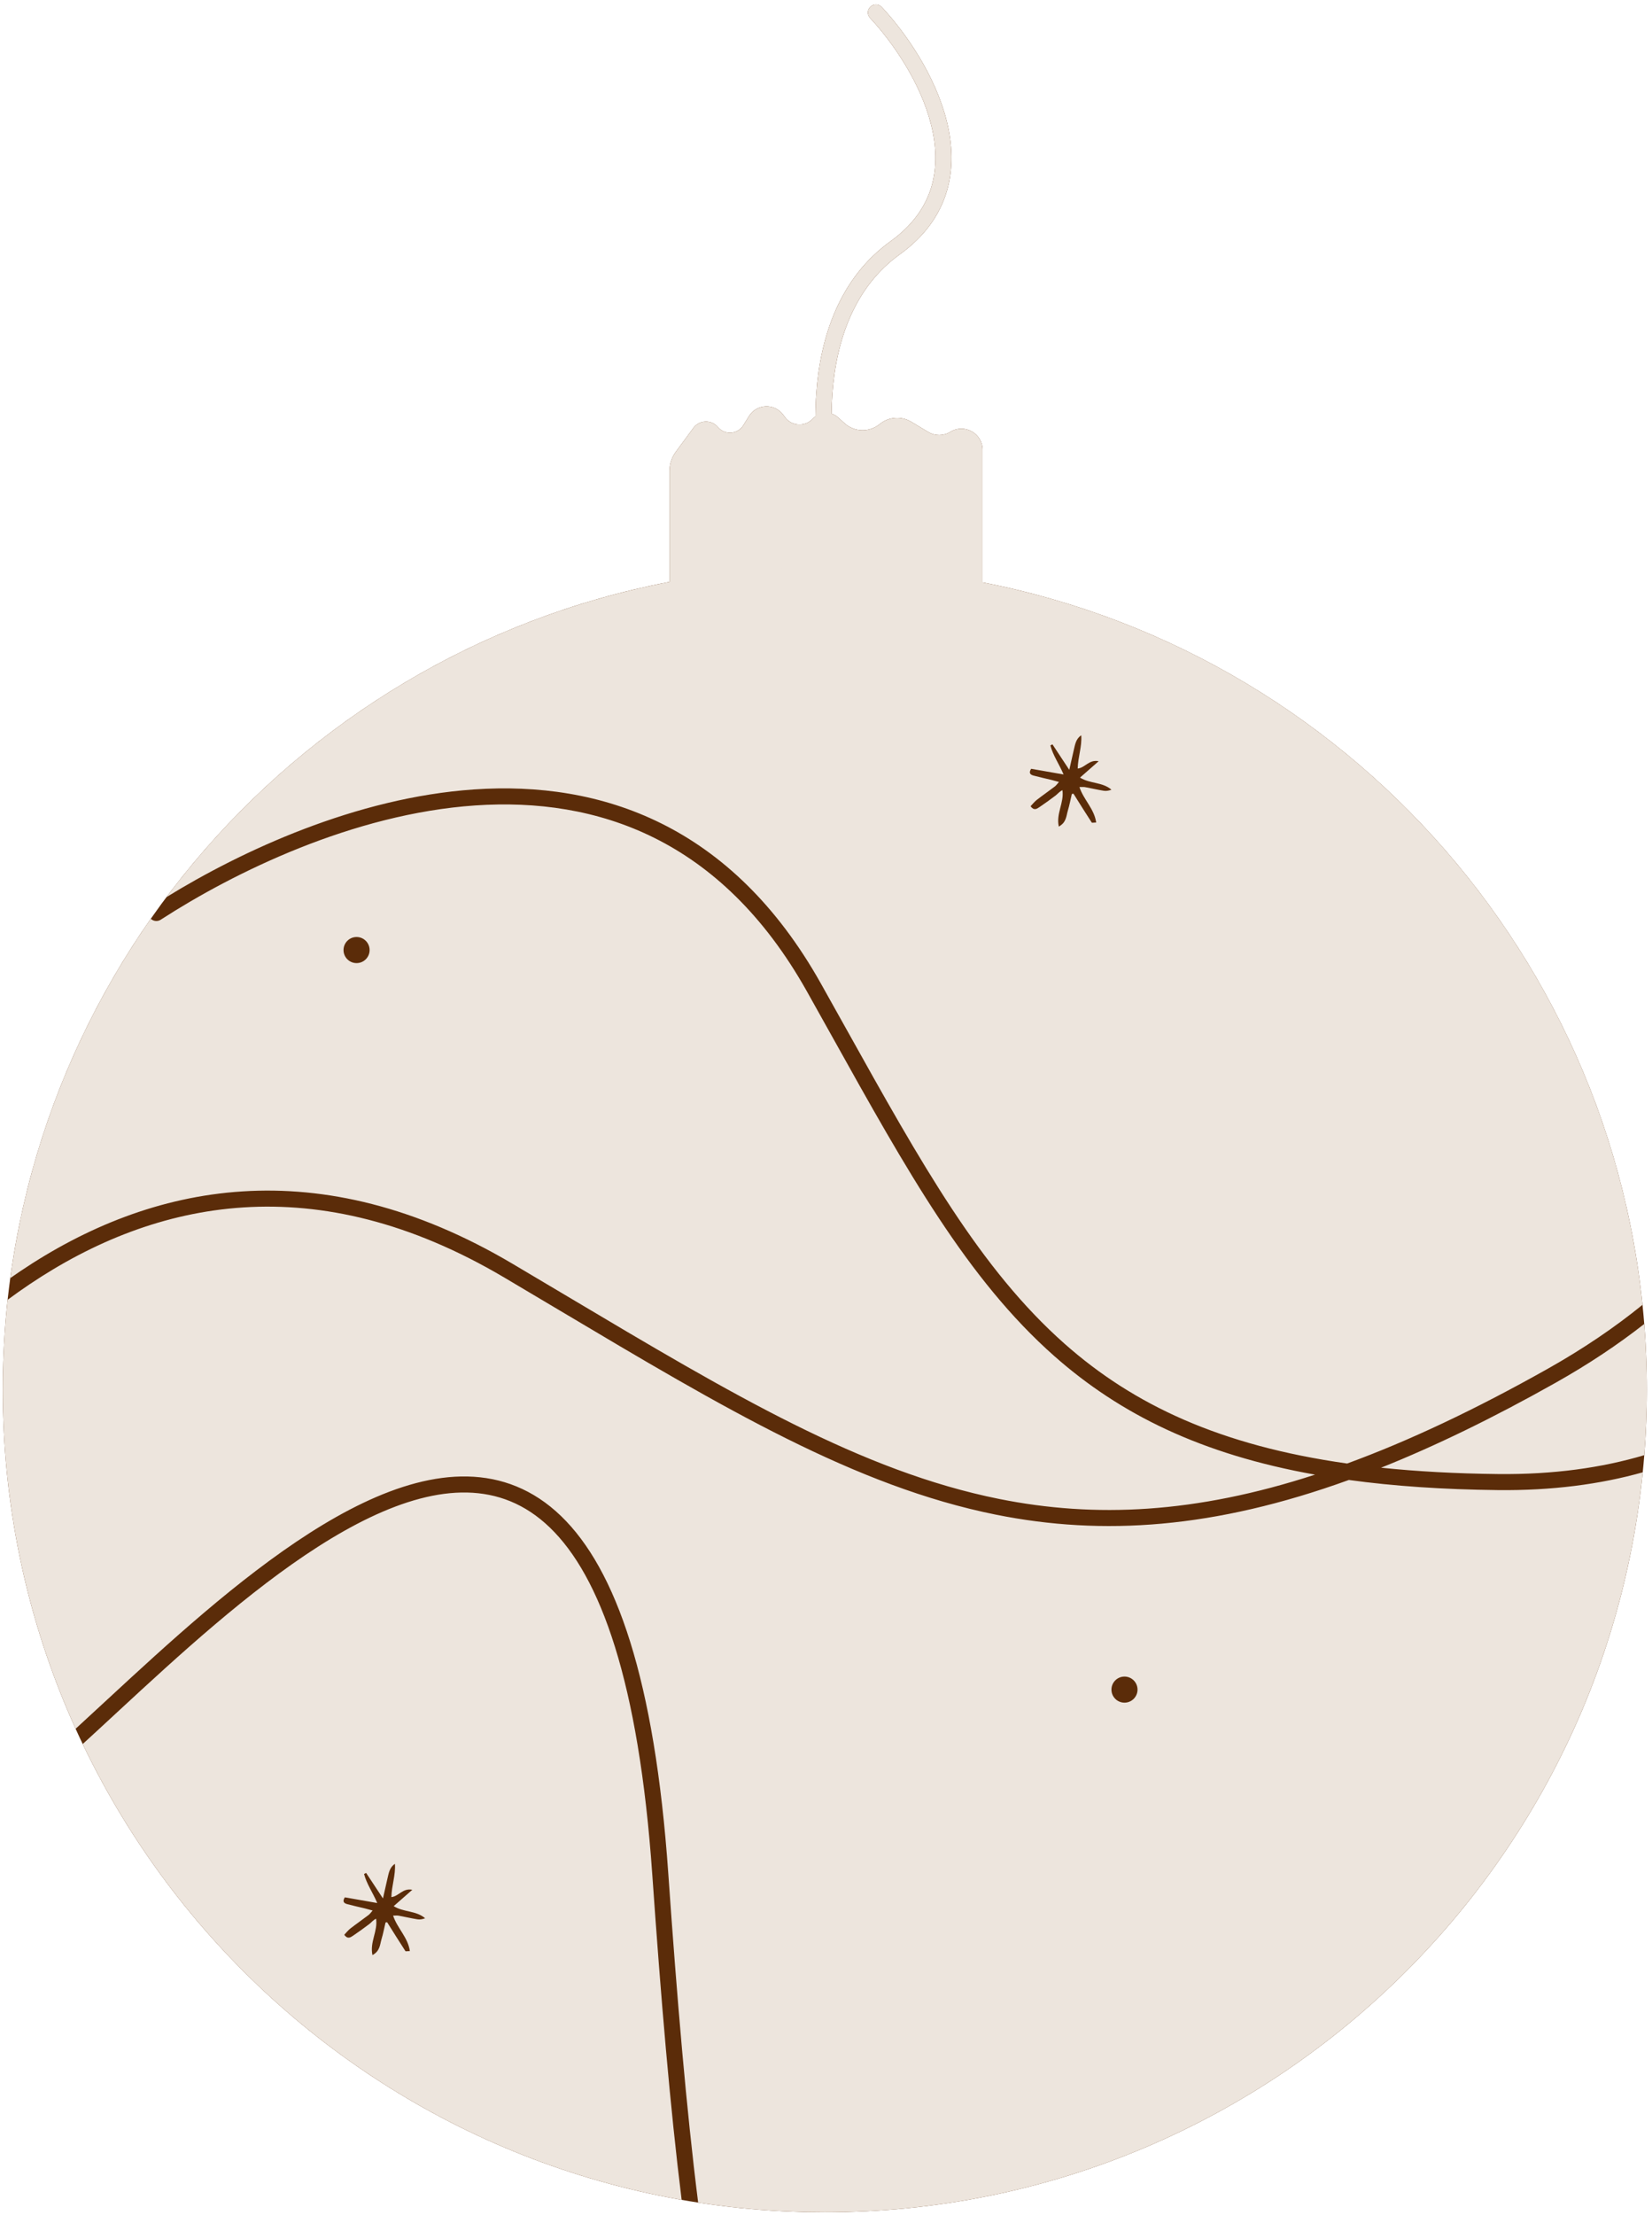
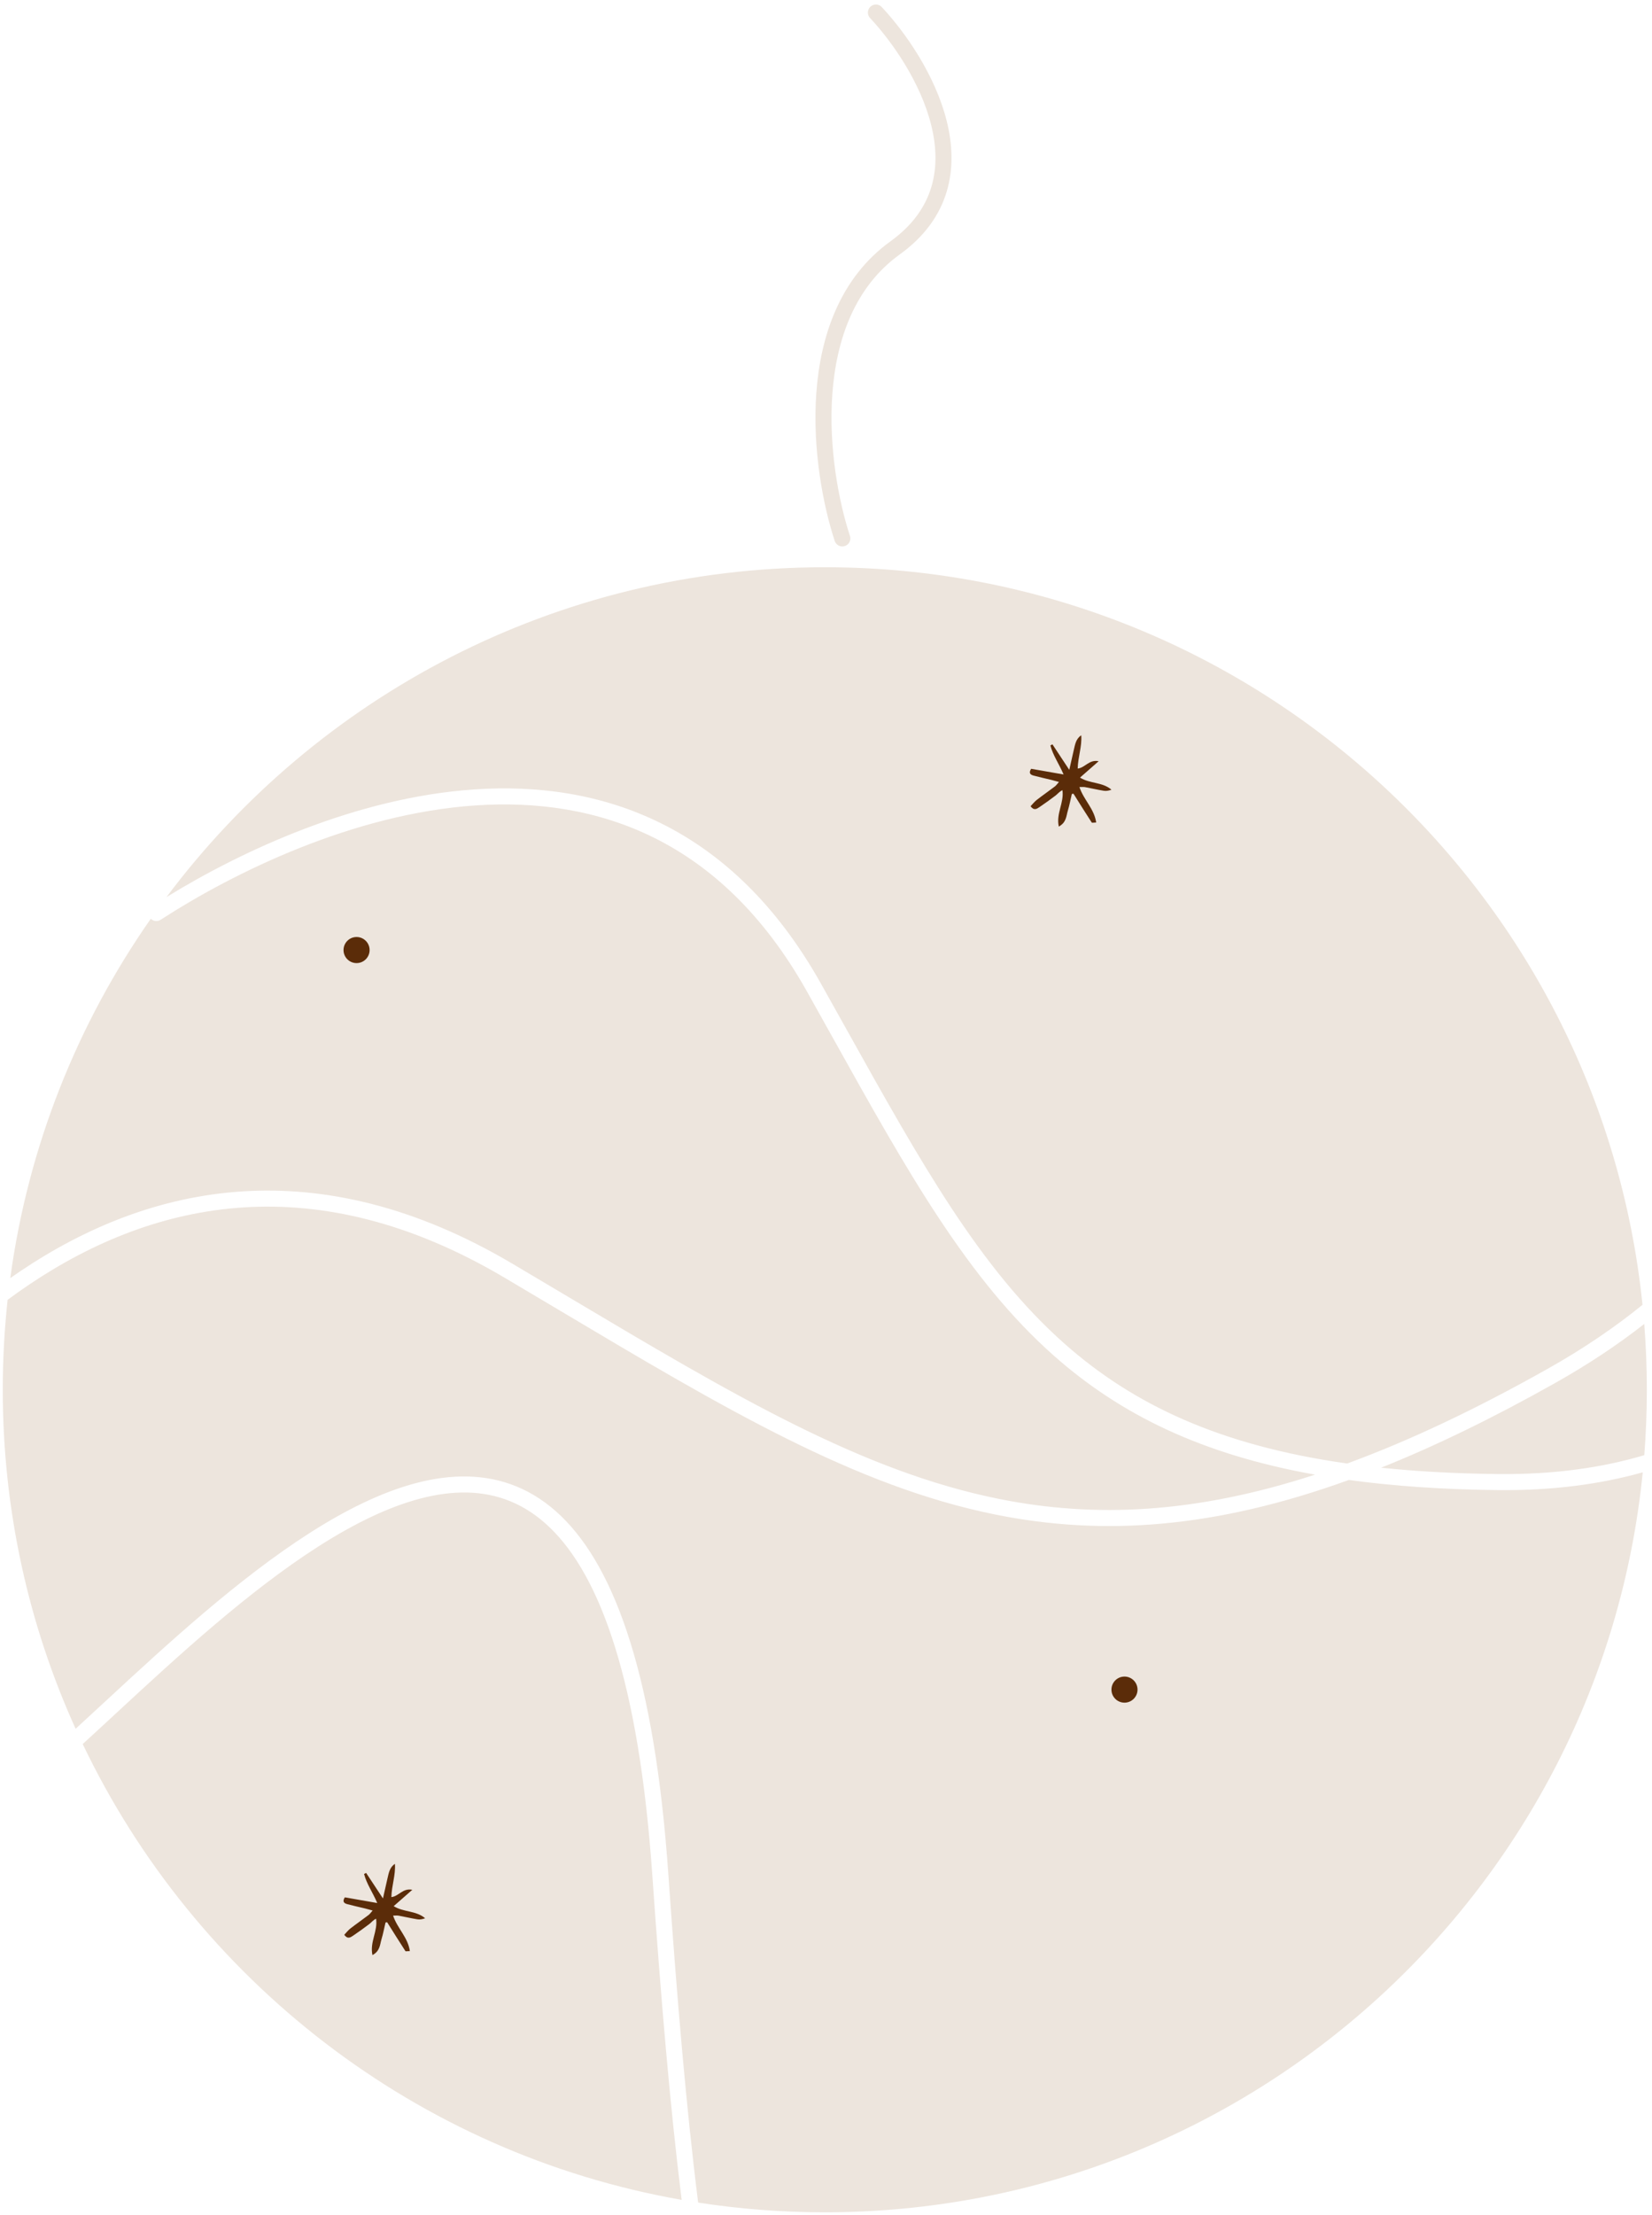
<svg xmlns="http://www.w3.org/2000/svg" width="309" height="414" viewBox="0 0 309 414" fill="none">
-   <path fill-rule="evenodd" clip-rule="evenodd" d="M164.933 1.322C164.367 0.717 163.418 0.685 162.813 1.251C162.208 1.817 162.176 2.766 162.742 3.371C166.977 7.898 172.191 15.444 174.165 23.336C175.148 27.263 175.312 31.205 174.224 34.888C173.143 38.548 170.793 42.064 166.552 45.118C157.068 51.947 153.455 62.865 152.691 73.462C152.586 74.92 152.534 76.376 152.529 77.821C152.35 77.951 152.182 78.101 152.028 78.27C150.602 79.832 148.105 79.706 146.844 78.008L146.482 77.52C144.854 75.33 141.53 75.47 140.094 77.791L139.031 79.507C137.981 81.204 135.579 81.377 134.296 79.85C133.076 78.397 130.819 78.469 129.694 79.996L126.407 84.456C125.647 85.487 125.237 86.735 125.237 88.016V108.775C54.203 122.352 0.517 184.804 0.517 259.796C0.517 344.714 69.357 413.554 154.275 413.554C239.194 413.554 308.034 344.714 308.034 259.796C308.034 184.972 254.588 122.631 183.789 108.867V86.044V84.1C183.789 80.999 180.386 79.101 177.748 80.731C176.488 81.509 174.899 81.519 173.629 80.757L170.442 78.844C168.594 77.736 166.252 77.899 164.576 79.253L164.51 79.306C162.589 80.857 159.827 80.786 157.989 79.138L156.757 78.034C156.391 77.706 155.973 77.473 155.532 77.333C155.547 76.119 155.595 74.898 155.683 73.678C156.415 63.531 159.835 53.651 168.305 47.553C173.041 44.143 175.816 40.088 177.101 35.738C178.379 31.41 178.15 26.903 177.076 22.608C174.936 14.056 169.377 6.072 164.933 1.322Z" fill="#5B2C09" />
  <path d="M157.554 100.648C153.364 87.93 149.474 59.263 167.429 46.335C185.383 33.408 172.516 11.623 163.838 2.347" stroke="#EDE5DD" stroke-width="3" stroke-linecap="round" />
-   <path d="M183.789 118.126V86.043V84.1C183.789 80.999 180.386 79.101 177.748 80.73C176.488 81.508 174.899 81.519 173.629 80.757L170.442 78.844C168.594 77.736 166.252 77.899 164.576 79.252L164.51 79.306C162.589 80.857 159.827 80.786 157.988 79.138L156.757 78.034C155.383 76.802 153.272 76.907 152.028 78.27C150.602 79.832 148.105 79.706 146.844 78.008L146.482 77.52C144.854 75.329 141.53 75.47 140.094 77.791L139.031 79.507C137.981 81.203 135.579 81.377 134.296 79.849C133.076 78.397 130.819 78.469 129.694 79.996L126.407 84.456C125.647 85.487 125.237 86.734 125.237 88.015V118.126C125.237 121.44 127.924 124.126 131.237 124.126H177.789C181.103 124.126 183.789 121.44 183.789 118.126Z" fill="#EDE5DD" />
  <path fill-rule="evenodd" clip-rule="evenodd" d="M307.555 272.022C307.872 267.988 308.034 263.91 308.034 259.795C308.034 255.655 307.87 251.552 307.549 247.494C302.646 251.336 297.143 255.012 290.983 258.478C279.264 265.072 268.446 270.322 258.325 274.364C265.014 275.065 272.27 275.463 280.175 275.551C290.564 275.666 299.64 274.374 307.555 272.022ZM252.3 276.658C260.642 277.802 269.866 278.437 280.142 278.551C290.339 278.664 299.34 277.455 307.269 275.227C299.529 352.899 233.986 413.554 154.275 413.554C146.219 413.554 138.308 412.934 130.586 411.74C128.379 394.204 126.637 373.701 125.002 350.248C122.471 313.947 115.226 293.312 104.935 283.395C99.73 278.379 93.784 276.143 87.439 276.006C81.141 275.87 74.526 277.801 67.897 280.965C54.658 287.283 40.95 298.725 28.921 309.587C25.906 312.31 22.988 315.003 20.205 317.578L19.496 318.233L19.494 318.235C17.646 319.945 15.859 321.597 14.143 323.168C5.39 303.845 0.517 282.389 0.517 259.795C0.517 254.113 0.825 248.503 1.426 242.98C2.758 241.994 4.111 241.037 5.487 240.112C17.334 232.151 30.749 226.647 45.558 225.706C60.355 224.765 76.653 228.371 94.295 238.799C97.828 240.888 101.278 242.94 104.655 244.95L104.655 244.95C135.328 263.201 159.977 277.868 186.301 283.147C206.282 287.155 227.151 285.753 252.3 276.658ZM245.971 275.662C223.601 282.946 204.824 283.803 186.89 280.206C161.102 275.033 136.92 260.65 106.116 242.327L106.112 242.324C102.764 240.333 99.337 238.295 95.822 236.217C77.722 225.518 60.831 221.729 45.367 222.712C29.915 223.694 15.997 229.434 3.814 237.622C3.178 238.049 2.548 238.483 1.922 238.923C5.28 214.176 14.527 191.299 28.204 171.751C28.694 172.224 29.462 172.316 30.059 171.93C43.722 163.093 66.027 152.13 88.877 150.565C100.279 149.784 111.769 151.346 122.395 156.633C133.011 161.914 142.863 170.963 150.925 185.319C152.543 188.201 154.118 191.026 155.66 193.791L155.666 193.801C169.67 218.911 180.956 239.147 197.192 253.488C209.555 264.407 224.721 271.871 245.971 275.662ZM251.975 273.584C228.2 270.215 212.059 262.617 199.178 251.239C183.35 237.259 172.327 217.503 158.246 192.265L158.246 192.265L158.242 192.259L158.234 192.244C156.709 189.511 155.148 186.713 153.541 183.851C145.219 169.031 134.947 159.527 123.732 153.947C112.527 148.372 100.48 146.763 88.672 147.572C66.577 149.086 45.152 159.072 31.134 167.704C59.178 130.265 103.898 106.037 154.275 106.037C233.832 106.037 299.277 166.458 307.224 243.916C302.068 248.104 296.19 252.106 289.512 255.863C275.826 263.564 263.426 269.39 251.975 273.584ZM122.009 350.456C123.616 373.515 125.332 393.79 127.499 411.23C77.92 402.524 36.522 370.065 15.47 326.02C17.407 324.253 19.433 322.378 21.53 320.439L21.531 320.437L22.242 319.78C25.025 317.206 27.931 314.523 30.931 311.814C42.964 300.949 56.386 289.783 69.189 283.673C75.581 280.622 81.715 278.883 87.374 279.005C92.985 279.127 98.205 281.076 102.853 285.555C112.269 294.629 119.483 314.225 122.009 350.456Z" fill="#EDE5DD" />
  <path d="M200.792 148.375C201.918 150.174 203.045 151.974 204.203 153.758C204.265 153.85 204.589 153.758 205.036 153.758C204.681 151.189 202.69 149.513 201.903 147.129C202.289 147.129 202.644 147.083 202.968 147.144C204.141 147.36 205.299 147.636 206.456 147.821C206.919 147.898 207.413 147.806 207.892 147.621C206.194 146.16 203.879 146.529 202.011 145.36C203.138 144.36 204.218 143.422 205.499 142.299C203.709 141.93 202.953 143.53 201.579 143.668C201.625 141.53 202.397 139.562 202.243 137.455C201.224 138.116 201.085 139.208 200.838 140.238C200.591 141.33 200.344 142.407 200.004 143.914C198.801 142.099 197.828 140.623 196.856 139.146C196.732 139.208 196.593 139.269 196.47 139.346C196.948 141.192 198.091 142.792 198.939 144.776C196.748 144.391 194.787 144.053 192.873 143.714C192.349 144.53 192.75 144.837 193.352 144.991C194.448 145.283 195.559 145.529 196.655 145.791C197.072 145.898 197.473 146.006 198.075 146.175C197.766 146.529 197.566 146.821 197.303 147.021C196.192 147.867 195.034 148.667 193.923 149.528C193.491 149.867 193.136 150.328 192.765 150.712C193.398 151.589 193.939 151.205 194.417 150.882C195.436 150.19 196.454 149.467 197.442 148.713C197.859 148.39 198.183 147.944 198.723 147.713C199.063 150.082 197.504 152.066 198.044 154.511C199.48 153.742 199.433 152.527 199.742 151.512C200.051 150.497 200.236 149.451 200.483 148.421C200.576 148.39 200.684 148.39 200.792 148.375Z" fill="#5B2C09" />
  <path d="M72.417 359.34C73.543 361.14 74.67 362.939 75.828 364.724C75.889 364.816 76.214 364.724 76.661 364.724C76.306 362.155 74.315 360.479 73.528 358.095C73.914 358.095 74.269 358.049 74.593 358.11C75.766 358.325 76.924 358.602 78.081 358.787C78.544 358.864 79.038 358.771 79.517 358.587C77.819 357.126 75.504 357.495 73.636 356.326C74.763 355.326 75.843 354.388 77.124 353.265C75.334 352.896 74.578 354.496 73.204 354.634C73.25 352.496 74.022 350.528 73.868 348.42C72.849 349.082 72.71 350.174 72.463 351.204C72.216 352.296 71.969 353.373 71.629 354.88C70.425 353.065 69.453 351.589 68.481 350.112C68.357 350.174 68.218 350.235 68.095 350.312C68.573 352.158 69.716 353.757 70.564 355.741C68.373 355.357 66.412 355.019 64.499 354.68C63.974 355.495 64.375 355.803 64.977 355.957C66.073 356.249 67.184 356.495 68.28 356.757C68.697 356.864 69.098 356.972 69.7 357.141C69.391 357.495 69.191 357.787 68.928 357.987C67.817 358.833 66.659 359.633 65.548 360.494C65.116 360.832 64.761 361.294 64.391 361.678C65.023 362.555 65.564 362.17 66.042 361.847C67.061 361.155 68.079 360.432 69.067 359.679C69.484 359.356 69.808 358.91 70.348 358.679C70.688 361.048 69.129 363.032 69.669 365.477C71.105 364.708 71.058 363.493 71.367 362.478C71.676 361.463 71.861 360.417 72.108 359.387C72.201 359.356 72.309 359.356 72.417 359.34Z" fill="#5B2C09" />
  <path d="M210.331 318.287C211.677 318.287 212.769 317.195 212.769 315.848C212.769 314.501 211.677 313.409 210.331 313.409C208.984 313.409 207.892 314.501 207.892 315.848C207.892 317.195 208.984 318.287 210.331 318.287Z" fill="#5B2C09" />
  <path d="M66.694 180.037C68.041 180.037 69.133 178.945 69.133 177.598C69.133 176.251 68.041 175.159 66.694 175.159C65.347 175.159 64.255 176.251 64.255 177.598C64.255 178.945 65.347 180.037 66.694 180.037Z" fill="#5B2C09" />
</svg>